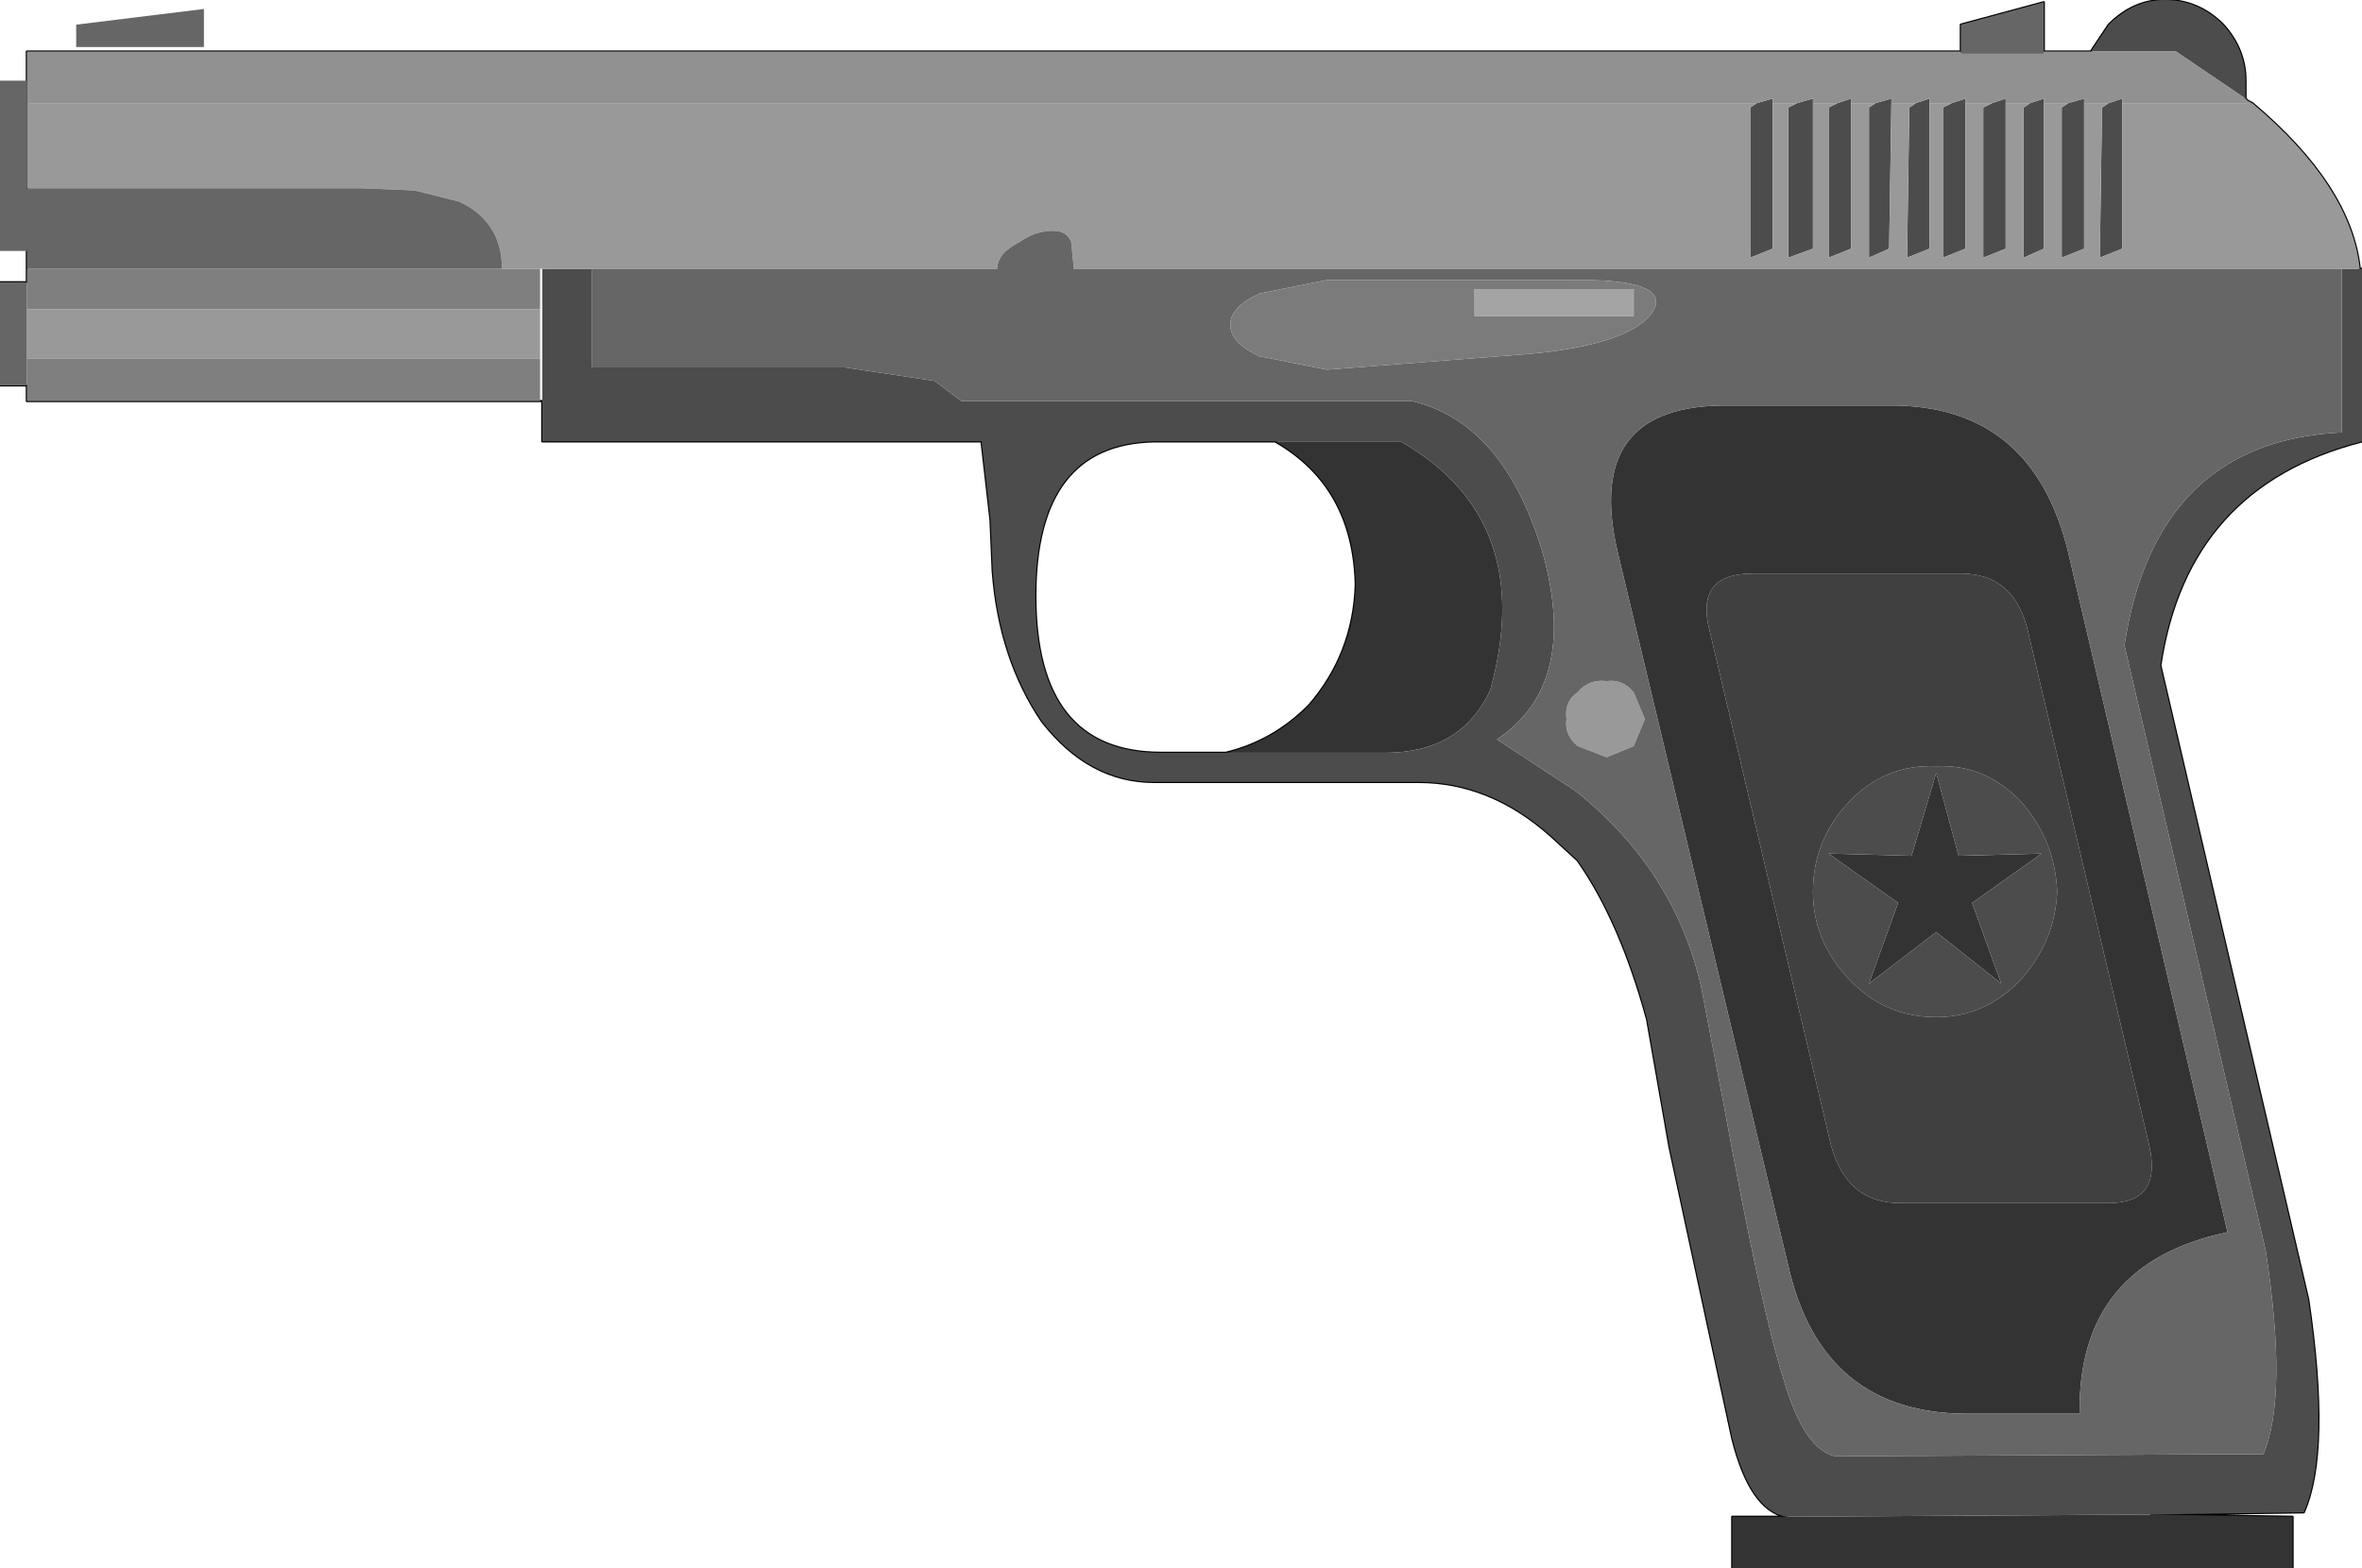
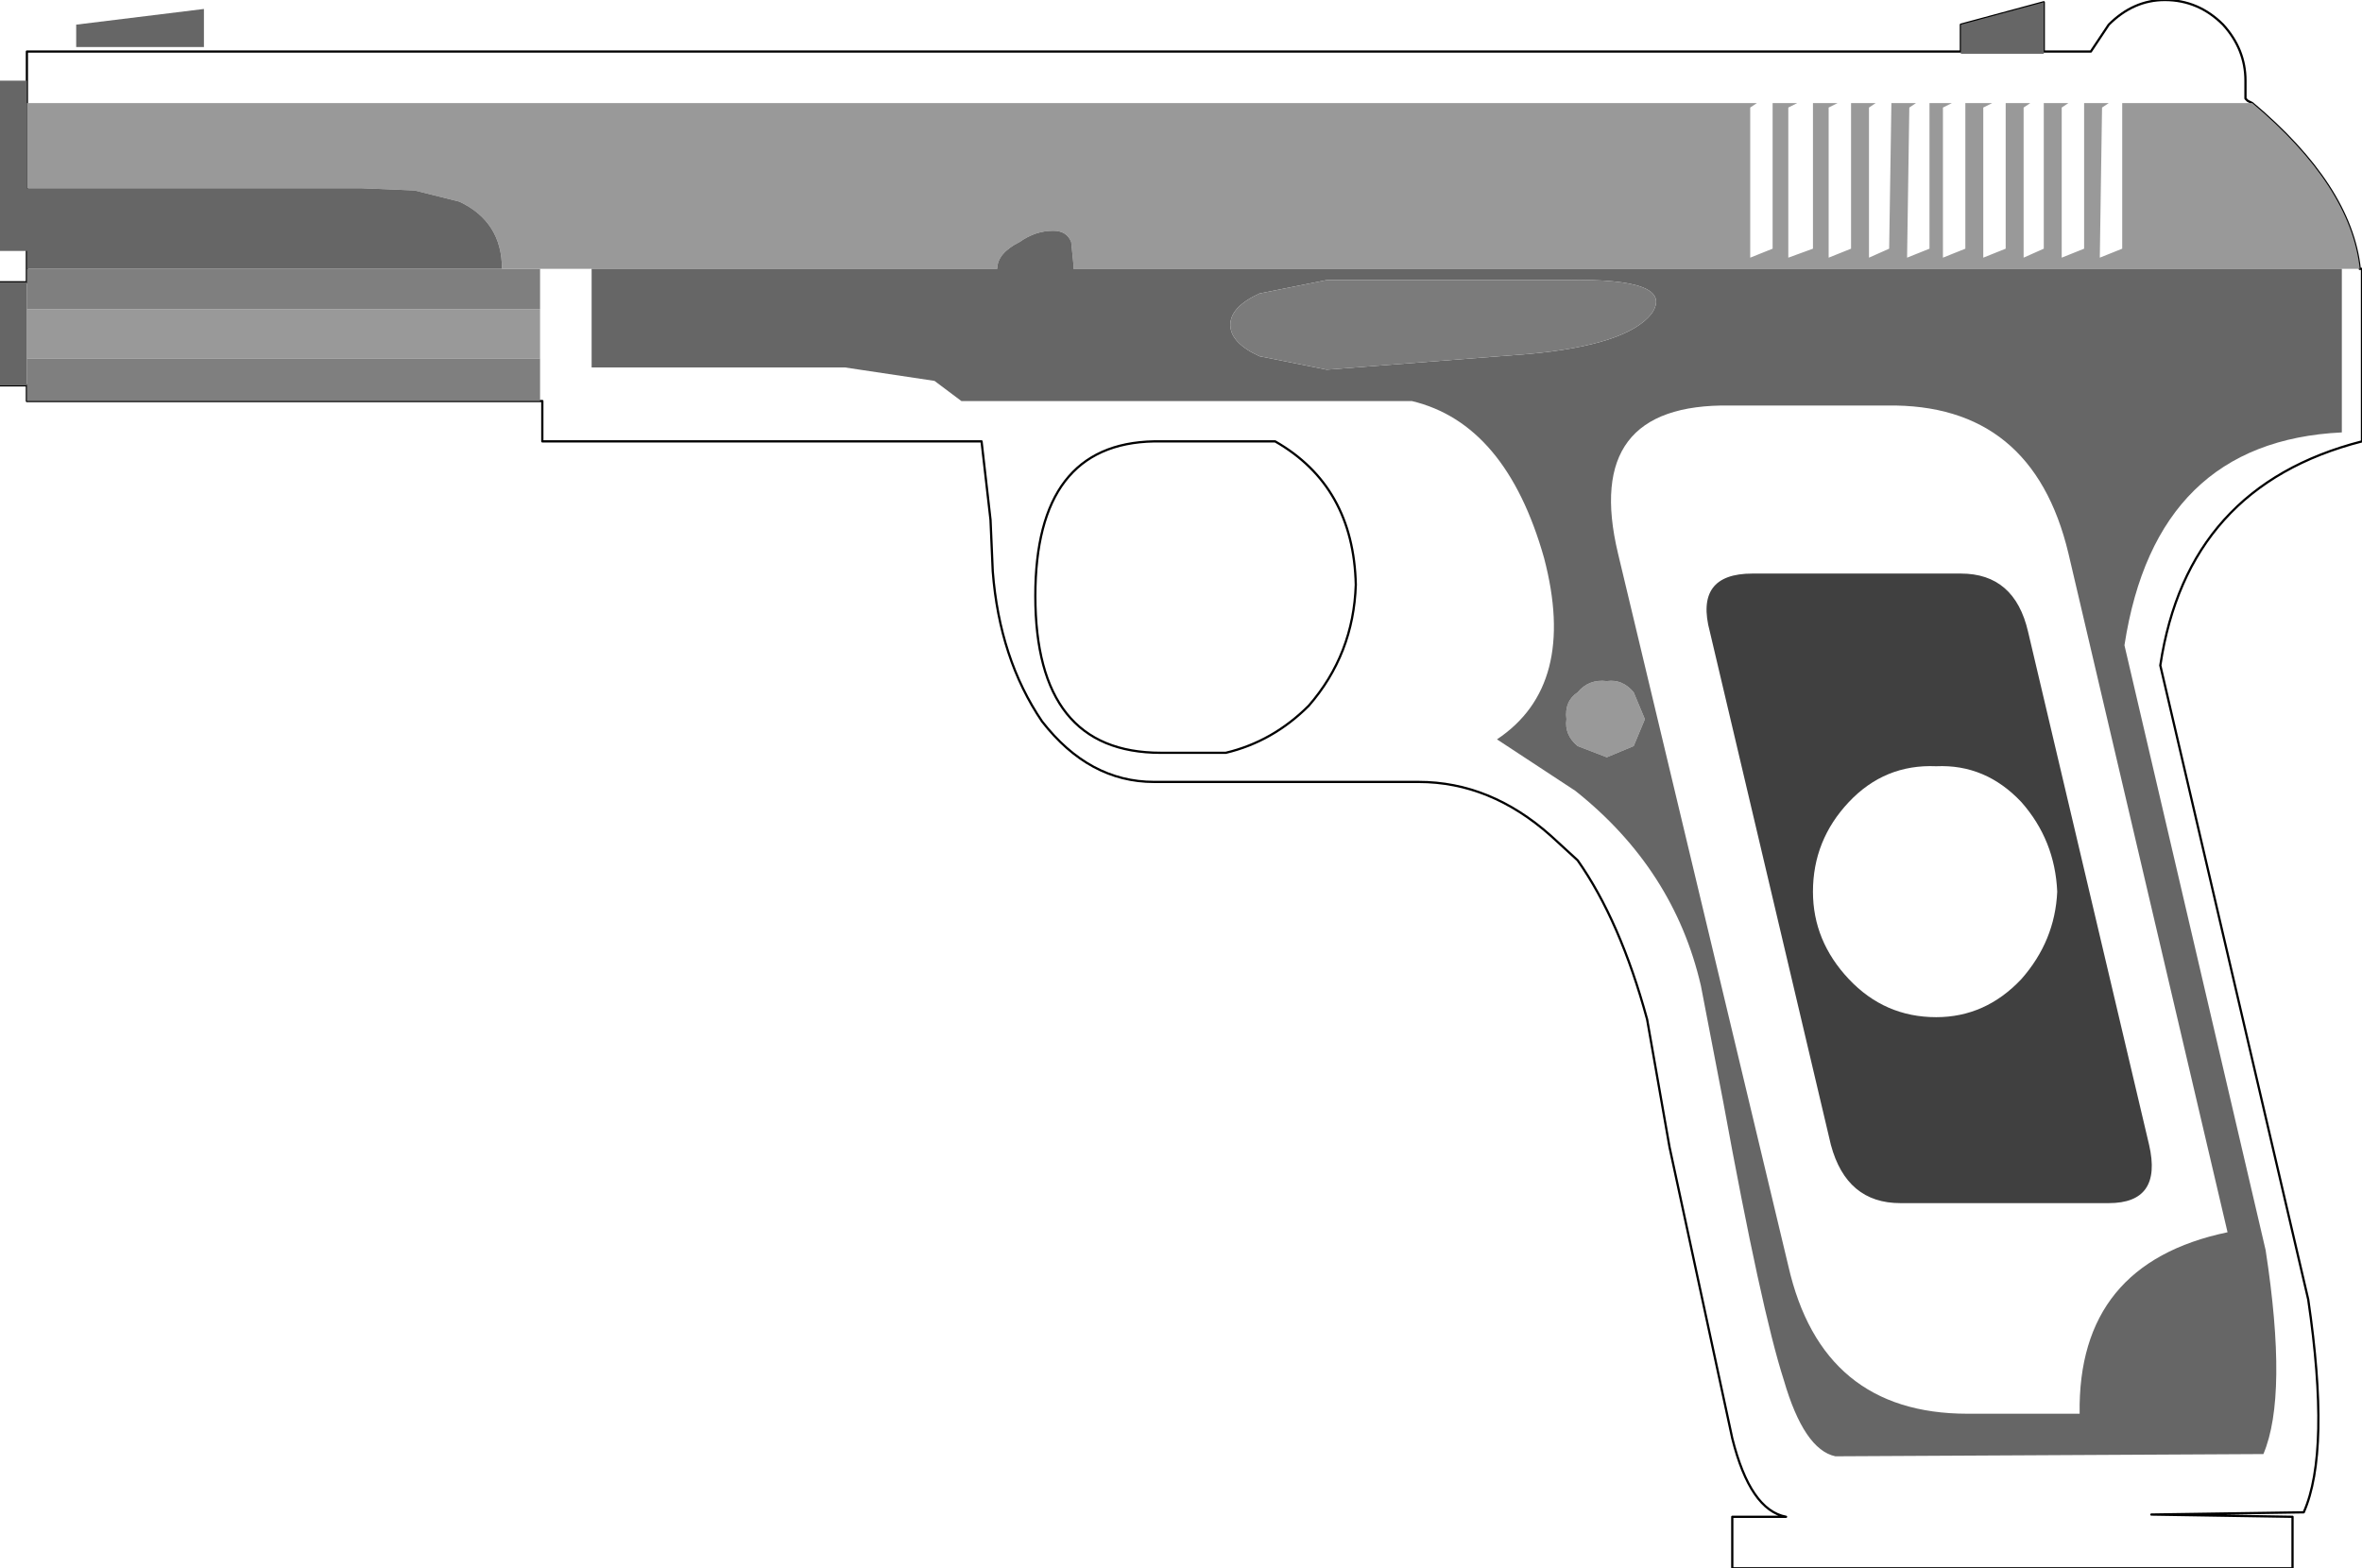
<svg xmlns="http://www.w3.org/2000/svg" xmlns:xlink="http://www.w3.org/1999/xlink" height="35.0px" width="52.7px">
  <g transform="matrix(1.0, 0.0, 0.0, 1.0, 0.0, 0.0)">
    <use height="35.0" transform="matrix(1.0, 0.0, 0.0, 1.0, 0.0, 0.0)" width="52.7" xlink:href="#shape0" />
  </g>
  <defs>
    <g id="shape0" transform="matrix(1.0, 0.0, 0.0, 1.0, 0.0, 0.0)">
      <path d="M22.15 12.75 L22.1 11.6 21.9 9.85 12.1 9.85 12.1 8.95 0.6 8.95 0.6 8.6 0.0 8.6 0.0 6.3 0.6 6.3 0.6 6.0 0.6 1.15 43.75 1.15 43.75 0.55 45.6 0.05 45.6 1.15 46.65 1.15 47.05 0.55 Q47.6 0.0 48.3 0.0 49.05 0.0 49.6 0.55 50.1 1.1 50.1 1.8 L50.1 2.2 50.15 2.25 50.25 2.3 Q52.45 4.15 52.65 6.0 L52.7 6.0 52.7 9.85 Q48.8 10.85 48.2 14.85 L51.5 29.0 Q52.0 32.4 51.4 33.75 L48.0 33.8 51.15 33.85 51.15 35.0 38.65 35.0 38.65 33.85 39.85 33.85 Q39.05 33.7 38.65 32.1 L37.25 25.6 36.75 22.75 Q36.15 20.55 35.2 19.2 L34.6 18.65 Q33.25 17.45 31.65 17.45 L25.75 17.45 Q24.3 17.45 23.25 16.1 22.3 14.7 22.15 12.75 M28.45 9.85 Q30.2 10.85 30.25 13.05 30.2 14.6 29.2 15.75 28.4 16.55 27.35 16.8 L25.9 16.8 Q23.1 16.8 23.1 13.3 23.1 9.9 25.75 9.85 L28.45 9.85" fill="none" stroke="#000000" stroke-linecap="round" stroke-linejoin="round" stroke-width="0.05" />
-       <path d="M48.0 33.8 L51.15 33.85 51.15 35.0 38.65 35.0 38.65 33.85 39.85 33.85 48.0 33.8 M28.45 9.85 L30.95 9.85 31.25 9.85 Q34.3 11.6 33.25 15.4 32.6 16.8 30.9 16.8 L27.35 16.8 Q28.4 16.55 29.2 15.75 30.2 14.6 30.25 13.05 30.2 10.85 28.45 9.85 M39.1 12.8 Q37.8 12.8 38.15 14.1 L40.85 25.55 Q41.2 26.85 42.4 26.85 L47.05 26.85 Q48.25 26.85 47.95 25.55 L45.25 14.1 Q44.95 12.8 43.75 12.8 L39.1 12.8 M42.1 9.05 Q45.35 9.0 46.15 12.35 L49.7 27.5 Q46.35 28.2 46.4 31.55 L43.9 31.55 Q40.65 31.55 39.9 28.25 L36.1 12.35 Q35.3 9.0 38.6 9.05 L42.1 9.05 M43.2 17.25 L43.7 19.1 45.55 19.05 44.0 20.15 44.65 21.95 43.2 20.8 41.7 21.95 42.35 20.15 40.8 19.05 42.65 19.1 43.2 17.25" fill="#333333" fill-rule="evenodd" stroke="none" />
-       <path d="M46.65 1.15 L47.05 0.55 Q47.6 0.0 48.3 0.0 49.05 0.0 49.6 0.55 50.1 1.1 50.1 1.8 L50.1 2.2 48.55 1.15 46.65 1.15 M52.65 6.0 L52.7 6.0 52.7 9.85 Q48.8 10.85 48.2 14.85 L51.5 29.0 Q52.0 32.4 51.4 33.75 L48.0 33.8 39.85 33.85 Q39.05 33.7 38.65 32.1 L37.25 25.6 36.75 22.75 Q36.15 20.55 35.2 19.2 L34.6 18.65 Q33.25 17.45 31.65 17.45 L25.75 17.45 Q24.3 17.45 23.25 16.1 22.3 14.7 22.15 12.75 L22.1 11.6 21.9 9.85 12.1 9.85 12.1 6.0 13.2 6.0 13.2 8.2 18.85 8.2 20.85 8.5 21.45 8.95 31.5 8.95 Q33.6 9.45 34.45 12.45 35.2 15.3 33.4 16.5 L35.15 17.65 Q37.35 19.4 37.95 22.0 L38.45 24.6 Q39.3 29.25 39.8 30.8 40.25 32.35 40.95 32.5 L50.5 32.45 Q51.05 31.15 50.55 27.9 L47.4 14.4 Q48.1 9.85 52.25 9.65 L52.25 6.0 52.65 6.0 M39.2 2.3 L39.55 2.2 39.55 2.3 39.55 5.55 39.05 5.75 39.05 2.4 39.2 2.3 M40.1 2.3 L40.45 2.2 40.45 2.3 40.45 5.55 39.9 5.75 39.9 2.4 40.1 2.3 M41.0 2.3 L41.3 2.2 41.3 2.3 41.3 5.55 40.8 5.75 40.8 2.4 41.0 2.3 M41.85 2.3 L42.2 2.2 42.2 2.3 42.15 5.55 41.7 5.75 41.7 2.4 41.85 2.3 M42.75 2.3 L43.05 2.2 43.05 2.3 43.05 5.55 42.55 5.75 42.6 2.4 42.75 2.3 M43.55 2.3 L43.85 2.2 43.85 2.3 43.85 5.55 43.35 5.75 43.35 2.4 43.55 2.3 M44.45 2.3 L44.75 2.2 44.75 2.3 44.75 5.55 44.25 5.75 44.25 2.4 44.45 2.3 M45.3 2.3 L45.6 2.2 45.6 2.3 45.6 5.55 45.15 5.75 45.15 2.4 45.3 2.3 M46.15 2.3 L46.5 2.2 46.5 2.3 46.5 5.55 46.0 5.75 46.0 2.4 46.15 2.3 M47.05 2.3 L47.35 2.2 47.35 2.3 47.35 5.55 46.85 5.75 46.9 2.4 47.05 2.3 M27.35 16.8 L30.9 16.8 Q32.6 16.8 33.25 15.4 34.3 11.6 31.25 9.85 L30.95 9.85 28.45 9.85 25.75 9.85 Q23.1 9.9 23.1 13.3 23.1 16.8 25.9 16.8 L27.35 16.8 M45.9 19.9 Q45.85 21.0 45.1 21.85 44.3 22.7 43.2 22.7 42.05 22.7 41.25 21.85 40.45 21.0 40.45 19.9 40.45 18.75 41.25 17.9 42.05 17.05 43.2 17.1 44.3 17.05 45.1 17.9 45.85 18.75 45.9 19.9 M43.2 17.25 L42.65 19.1 40.8 19.05 42.35 20.15 41.7 21.95 43.2 20.8 44.65 21.95 44.0 20.15 45.55 19.05 43.7 19.1 43.2 17.25" fill="#4c4c4c" fill-rule="evenodd" stroke="none" />
      <path d="M12.05 6.9 L12.05 8.0 0.6 8.0 0.6 6.9 12.05 6.9 M0.6 4.2 L0.6 2.3 39.2 2.3 39.05 2.4 39.05 5.75 39.55 5.55 39.55 2.3 40.1 2.3 39.9 2.4 39.9 5.75 40.45 5.55 40.45 2.3 41.0 2.3 40.8 2.4 40.8 5.75 41.3 5.55 41.3 2.3 41.85 2.3 41.7 2.4 41.7 5.75 42.15 5.55 42.2 2.3 42.75 2.3 42.6 2.4 42.55 5.75 43.05 5.55 43.05 2.3 43.55 2.3 43.35 2.4 43.35 5.75 43.85 5.55 43.85 2.3 44.45 2.3 44.25 2.4 44.25 5.75 44.75 5.55 44.75 2.3 45.3 2.3 45.15 2.4 45.15 5.75 45.6 5.55 45.6 2.3 46.15 2.3 46.0 2.4 46.0 5.75 46.5 5.55 46.5 2.3 47.05 2.3 46.9 2.4 46.85 5.75 47.35 5.55 47.35 2.3 50.25 2.3 Q52.45 4.15 52.65 6.0 L52.25 6.0 23.95 6.0 23.95 5.9 23.9 5.4 Q23.8 5.15 23.5 5.15 23.1 5.15 22.75 5.4 22.25 5.65 22.25 6.0 L13.2 6.0 12.1 6.0 12.05 6.0 11.2 6.0 Q11.2 4.95 10.25 4.5 L9.25 4.25 8.05 4.2 0.6 4.2 M34.95 16.05 Q34.9 15.65 35.2 15.45 35.45 15.15 35.85 15.2 36.2 15.15 36.45 15.45 L36.7 16.05 36.45 16.65 35.85 16.9 35.2 16.65 Q34.9 16.4 34.95 16.05" fill="#999999" fill-rule="evenodd" stroke="none" />
-       <path d="M0.6 2.3 L0.6 1.15 43.75 1.15 43.75 1.2 45.6 1.2 45.6 1.15 46.65 1.15 48.55 1.15 50.1 2.2 50.15 2.25 50.25 2.3 47.35 2.3 47.35 2.2 47.05 2.3 46.5 2.3 46.5 2.2 46.15 2.3 45.6 2.3 45.6 2.2 45.3 2.3 44.75 2.3 44.75 2.2 44.45 2.3 43.85 2.3 43.85 2.2 43.55 2.3 43.05 2.3 43.05 2.2 42.75 2.3 42.2 2.3 42.2 2.2 41.85 2.3 41.3 2.3 41.3 2.2 41.0 2.3 40.45 2.3 40.45 2.2 40.1 2.3 39.55 2.3 39.55 2.2 39.2 2.3 0.6 2.3" fill="#919191" fill-rule="evenodd" stroke="none" />
      <path d="M12.05 6.0 L12.05 6.9 0.6 6.9 0.6 6.3 0.6 6.0 11.2 6.0 12.05 6.0 M12.05 8.0 L12.05 8.95 0.6 8.95 0.6 8.6 0.6 8.0 12.05 8.0" fill="#7f7f7f" fill-rule="evenodd" stroke="none" />
      <path d="M4.55 0.2 L4.55 1.05 1.7 1.05 1.7 0.55 4.55 0.2 M0.6 8.6 L0.0 8.6 0.0 6.3 0.6 6.3 0.6 6.9 0.6 8.0 0.6 8.6 M0.6 6.0 L0.6 4.2 8.05 4.2 9.25 4.25 10.25 4.5 Q11.2 4.95 11.2 6.0 L0.6 6.0 M43.75 1.15 L43.75 0.55 45.6 0.05 45.6 1.15 45.6 1.2 43.75 1.2 43.75 1.15 M13.2 6.0 L22.25 6.0 Q22.25 5.65 22.75 5.4 23.1 5.15 23.5 5.15 23.8 5.15 23.9 5.4 L23.95 5.9 23.95 6.0 52.25 6.0 52.25 9.65 Q48.1 9.85 47.4 14.4 L50.55 27.9 Q51.05 31.15 50.5 32.45 L40.95 32.5 Q40.25 32.35 39.8 30.8 39.3 29.25 38.45 24.6 L37.95 22.0 Q37.35 19.4 35.15 17.65 L33.4 16.5 Q35.2 15.3 34.45 12.45 33.6 9.45 31.5 8.95 L21.45 8.95 20.85 8.5 18.85 8.2 13.2 8.2 13.2 6.0 M34.1 7.9 Q36.3 7.7 36.85 7.0 37.4 6.2 34.95 6.25 L29.6 6.25 28.1 6.55 Q27.45 6.85 27.45 7.25 27.45 7.65 28.1 7.95 L29.6 8.25 34.1 7.9 M34.95 16.05 Q34.9 16.4 35.2 16.65 L35.85 16.9 36.45 16.65 36.7 16.05 36.45 15.45 Q36.2 15.15 35.85 15.2 35.45 15.15 35.2 15.45 34.9 15.65 34.95 16.05 M42.1 9.05 L38.6 9.05 Q35.3 9.0 36.1 12.35 L39.9 28.25 Q40.65 31.55 43.9 31.55 L46.4 31.55 Q46.35 28.2 49.7 27.5 L46.15 12.35 Q45.35 9.0 42.1 9.05 M0.6 1.8 L0.6 5.6 0.0 5.6 0.0 1.8 0.6 1.8" fill="#666666" fill-rule="evenodd" stroke="none" />
-       <path d="M32.9 6.45 L32.9 7.05 36.45 7.05 36.45 6.45 32.9 6.45 M34.1 7.9 L29.6 8.25 28.1 7.95 Q27.45 7.65 27.45 7.25 27.45 6.85 28.1 6.55 L29.6 6.25 34.95 6.25 Q37.4 6.2 36.85 7.0 36.3 7.7 34.1 7.9" fill="#7b7b7b" fill-rule="evenodd" stroke="none" />
-       <path d="M32.9 6.45 L36.45 6.45 36.45 7.05 32.9 7.05 32.9 6.45" fill="#a4a4a4" fill-rule="evenodd" stroke="none" />
+       <path d="M32.9 6.45 M34.1 7.9 L29.6 8.25 28.1 7.95 Q27.45 7.65 27.45 7.25 27.45 6.85 28.1 6.55 L29.6 6.25 34.95 6.25 Q37.4 6.2 36.85 7.0 36.3 7.7 34.1 7.9" fill="#7b7b7b" fill-rule="evenodd" stroke="none" />
      <path d="M39.1 12.8 L43.75 12.8 Q44.95 12.8 45.25 14.1 L47.95 25.55 Q48.25 26.85 47.05 26.85 L42.4 26.85 Q41.2 26.85 40.85 25.55 L38.15 14.1 Q37.8 12.8 39.1 12.8 M45.9 19.9 Q45.85 18.75 45.1 17.9 44.3 17.05 43.2 17.1 42.05 17.05 41.25 17.9 40.45 18.75 40.45 19.9 40.45 21.0 41.25 21.85 42.05 22.7 43.2 22.7 44.3 22.7 45.1 21.85 45.85 21.0 45.9 19.9" fill="#404040" fill-rule="evenodd" stroke="none" />
    </g>
  </defs>
</svg>